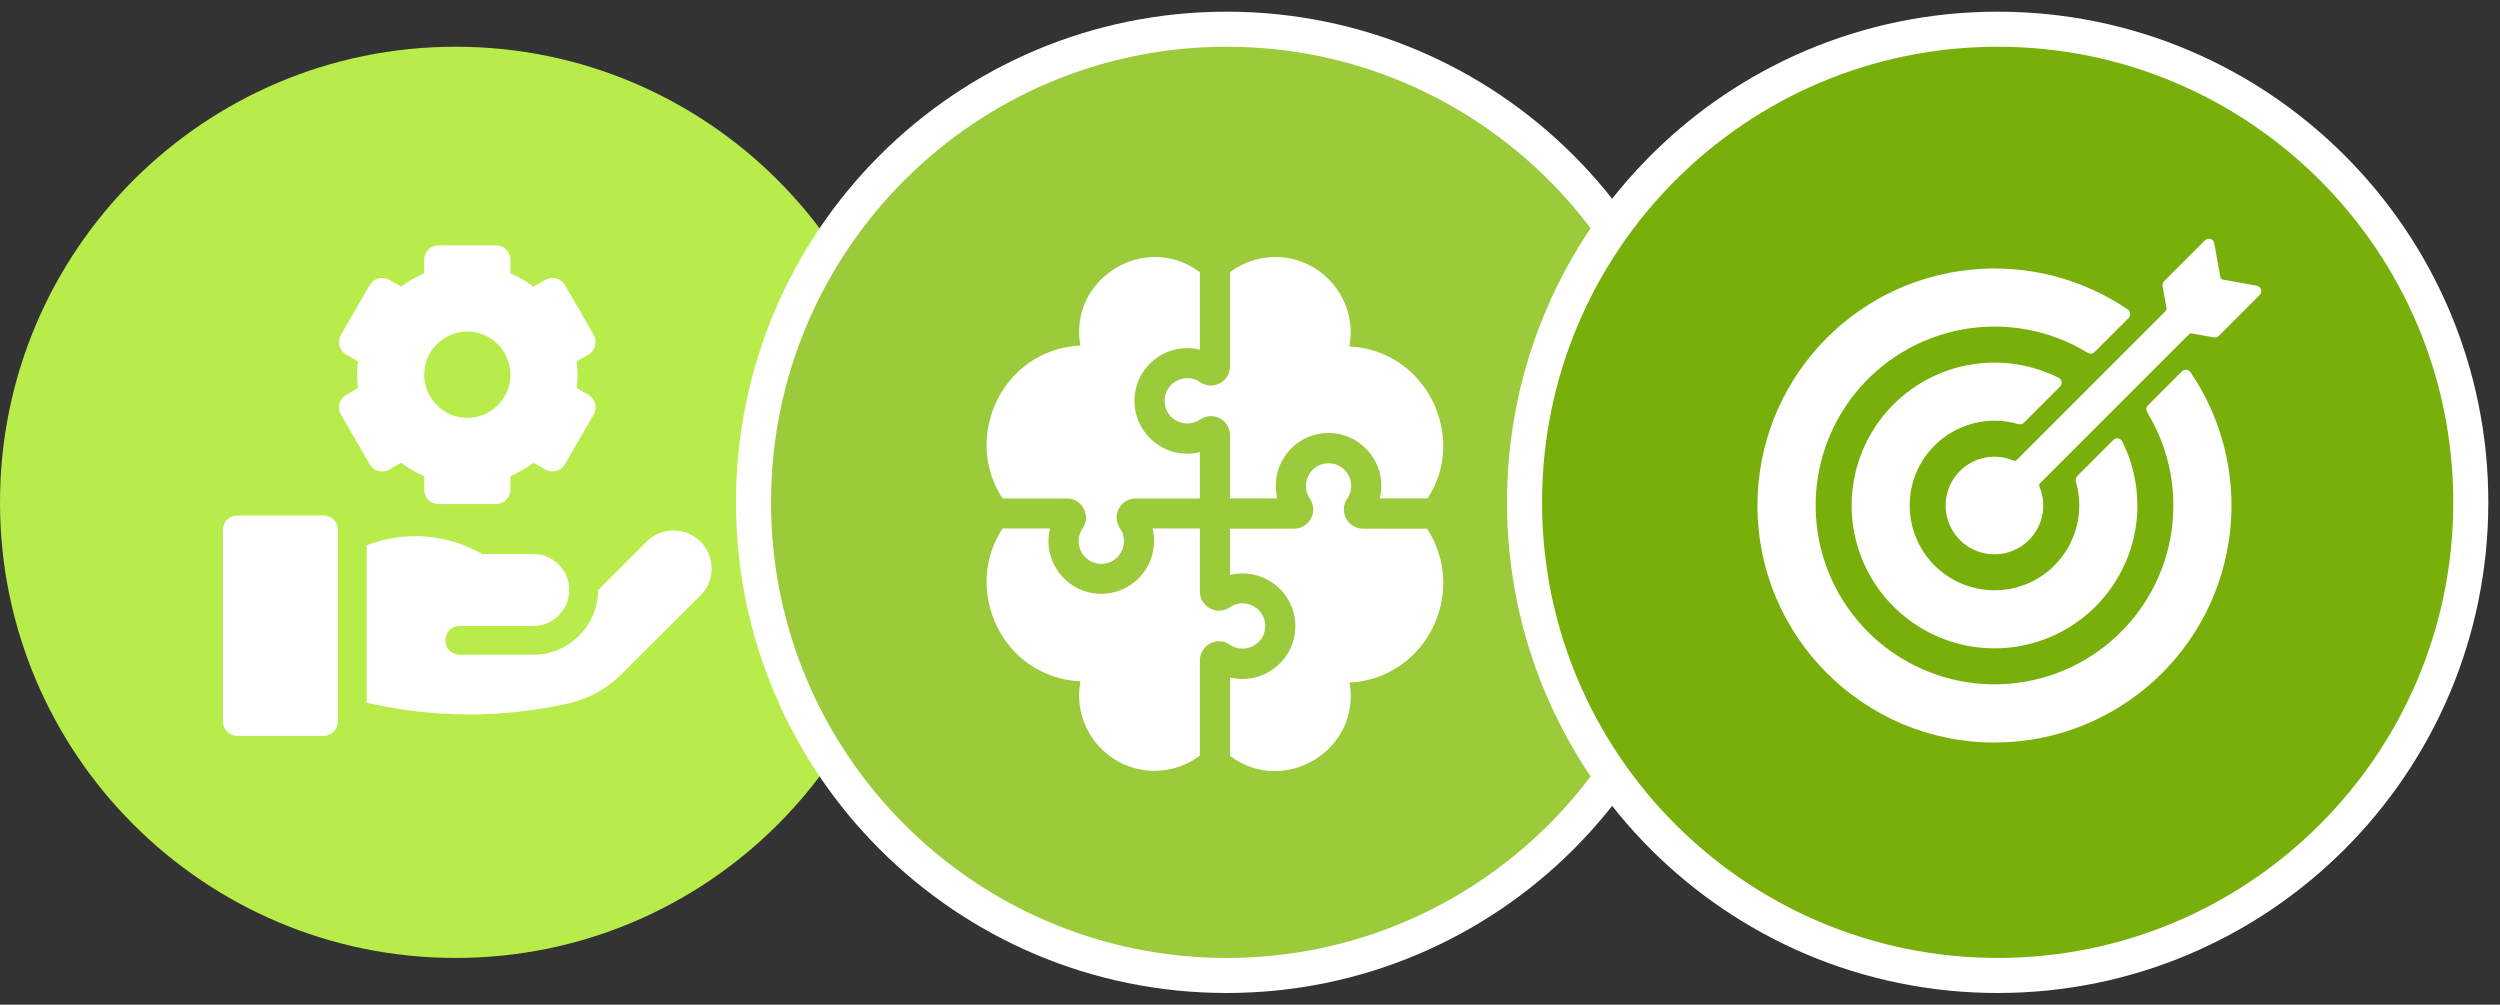
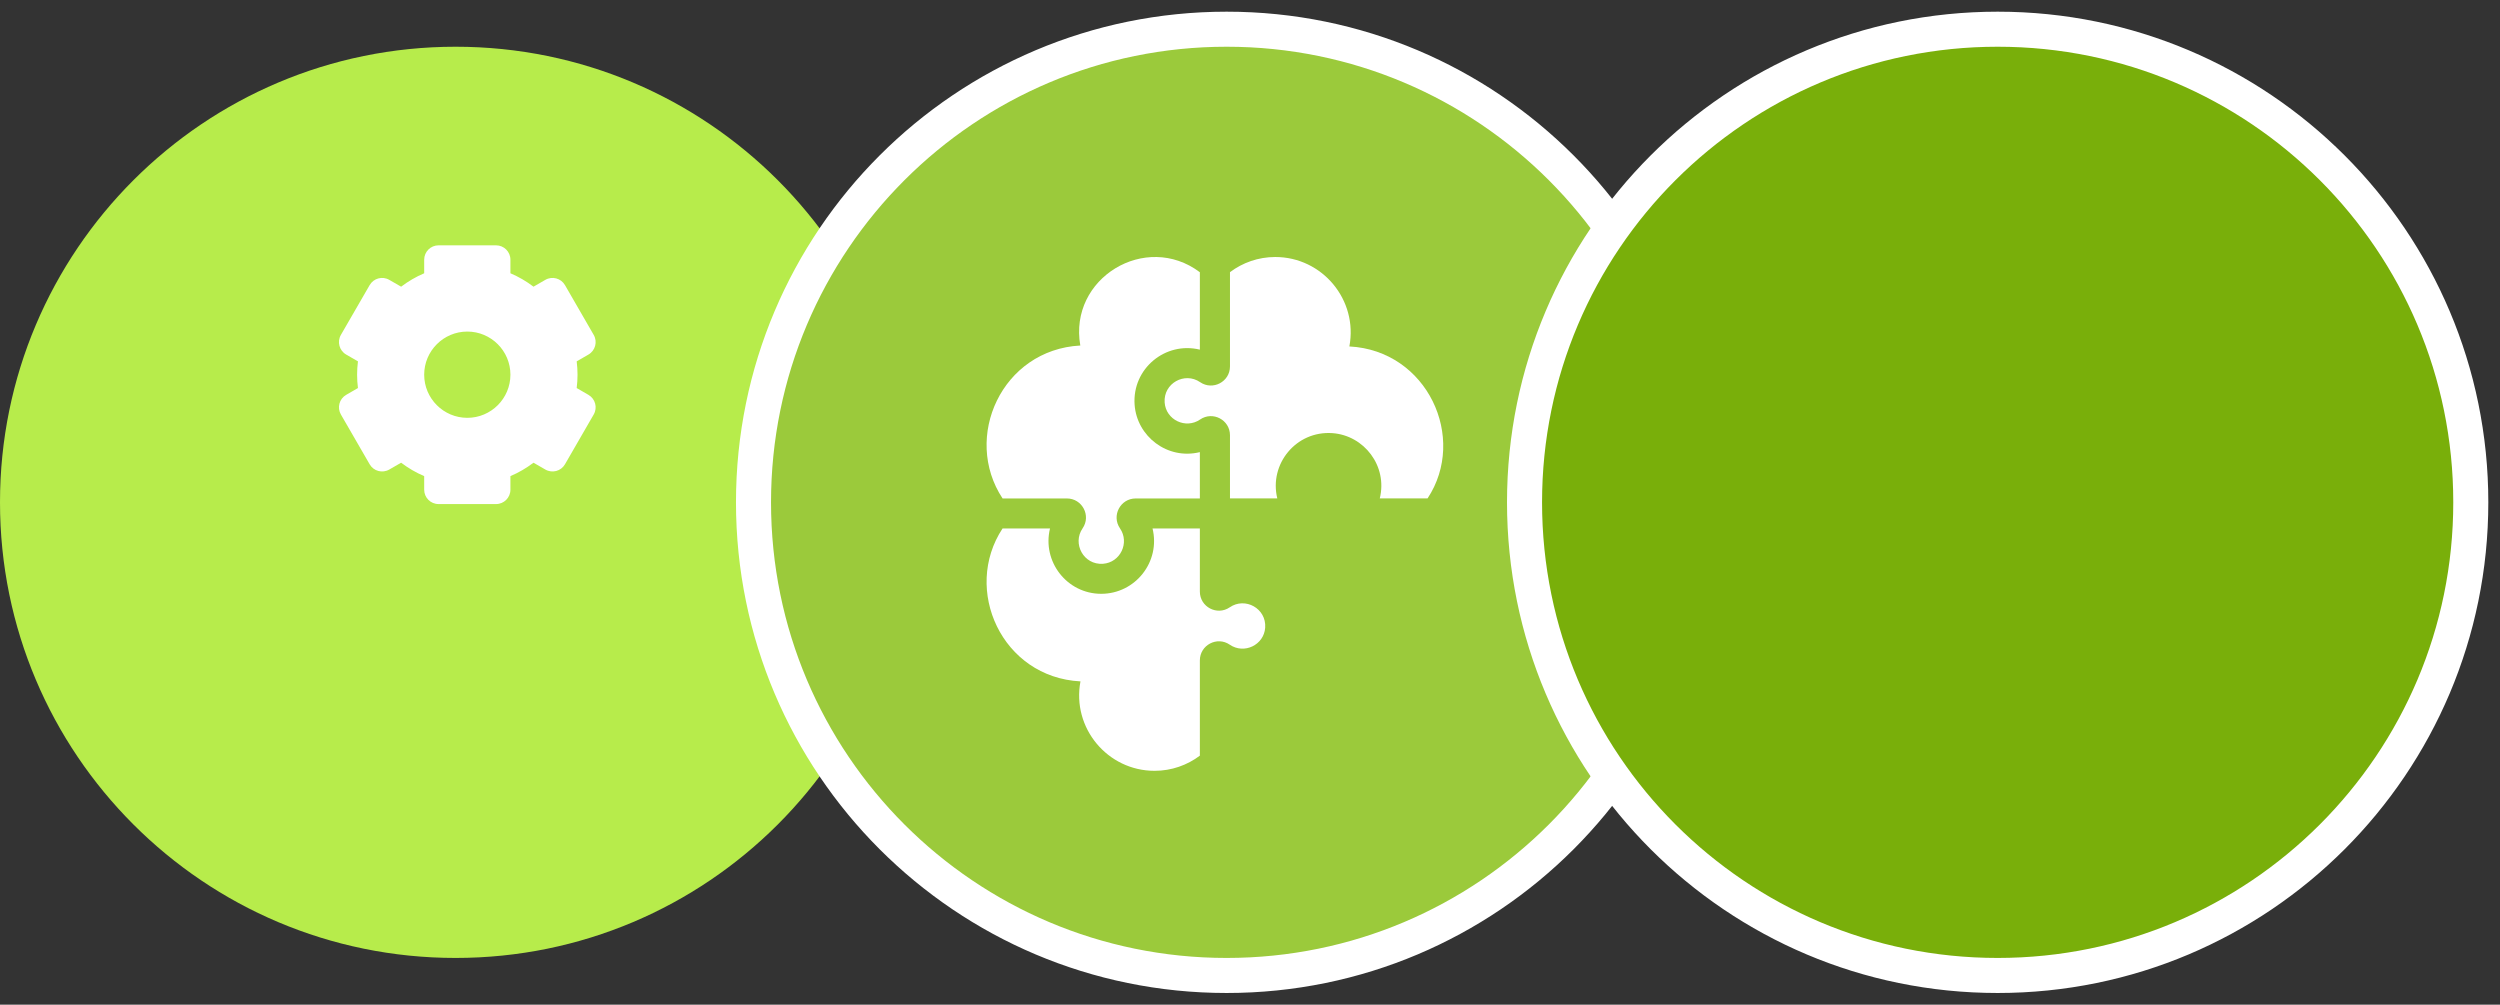
<svg xmlns="http://www.w3.org/2000/svg" width="107" height="43" viewBox="0 0 107 43" fill="none">
  <rect x="0" y="0" width="107" height="43" fill="#333333" stroke="none" />
  <g clip-path="url(#clip0_2709_2015)">
    <path d="M19.5 41C30.27 41 39 32.27 39 21.5C39 10.73 30.27 2 19.5 2C8.73 2 0 10.73 0 21.5C0 32.27 8.73 41 19.5 41Z" fill="#B7EC4B" />
    <g clip-path="url(#clip1_2709_2015)">
-       <path d="M13.848 22.062H10.156C9.816 22.062 9.541 22.338 9.541 22.678V30.881C9.541 31.221 9.816 31.496 10.156 31.496H13.848C14.187 31.496 14.463 31.221 14.463 30.881V22.678C14.463 22.338 14.187 22.062 13.848 22.062Z" fill="white" />
-       <path d="M29.507 22.851C28.889 22.568 28.159 22.699 27.678 23.18C27.101 23.758 26.3 24.558 25.595 25.264C25.589 26.785 24.349 28.021 22.826 28.021H19.672C19.332 28.021 19.057 27.745 19.057 27.406C19.057 27.066 19.332 26.79 19.672 26.79H22.826C23.676 26.79 24.365 26.102 24.365 25.252C24.365 24.402 23.676 23.713 22.826 23.713L20.637 23.713C19.113 22.837 17.302 22.712 15.693 23.338V30.075C17.132 30.409 18.607 30.579 20.081 30.579C21.5 30.579 22.921 30.422 24.308 30.112C25.18 29.916 25.976 29.479 26.609 28.848L29.98 25.485C30.785 24.682 30.541 23.323 29.507 22.851Z" fill="white" />
      <path d="M16.661 20.096L17.168 19.804C17.475 20.037 17.805 20.229 18.155 20.378V20.959C18.155 21.299 18.43 21.574 18.77 21.574H21.231C21.571 21.574 21.846 21.299 21.846 20.959V20.378C22.197 20.229 22.526 20.037 22.834 19.804L23.34 20.096C23.635 20.266 24.011 20.166 24.181 19.871L25.411 17.74C25.581 17.446 25.48 17.07 25.186 16.9L24.682 16.608C24.706 16.417 24.718 16.226 24.718 16.037C24.718 15.848 24.706 15.658 24.682 15.466L25.186 15.175C25.48 15.005 25.581 14.628 25.411 14.334L24.181 12.203C24.011 11.909 23.635 11.808 23.34 11.978L22.834 12.27C22.527 12.037 22.197 11.845 21.846 11.696V11.115C21.846 10.775 21.571 10.5 21.231 10.5H18.77C18.431 10.5 18.155 10.775 18.155 11.115V11.696C17.805 11.845 17.475 12.037 17.168 12.27L16.661 11.978C16.367 11.808 15.991 11.909 15.821 12.203L14.59 14.334C14.421 14.628 14.521 15.005 14.816 15.175L15.32 15.466C15.296 15.658 15.284 15.848 15.284 16.037C15.284 16.226 15.296 16.417 15.32 16.608L14.816 16.9C14.521 17.07 14.421 17.446 14.59 17.74L15.821 19.871C15.991 20.166 16.367 20.266 16.661 20.096ZM20.001 14.191C21.019 14.191 21.846 15.019 21.846 16.037C21.846 17.055 21.019 17.883 20.001 17.883C18.983 17.883 18.155 17.055 18.155 16.037C18.155 15.019 18.983 14.191 20.001 14.191Z" fill="white" />
    </g>
  </g>
  <path d="M52.5 41.75C63.684 41.75 72.75 32.684 72.75 21.5C72.75 10.316 63.684 1.25 52.5 1.25C41.316 1.25 32.25 10.316 32.25 21.5C32.25 32.684 41.316 41.75 52.5 41.75Z" fill="#9BCA3B" stroke="white" stroke-width="1.5" />
  <g clip-path="url(#clip2_2709_2015)">
    <path d="M49.847 17.226C49.899 17.97 50.749 18.378 51.364 17.955C51.905 17.583 52.643 17.971 52.643 18.628V21.331H54.668C54.309 19.862 55.473 18.431 57.022 18.538C58.385 18.633 59.395 19.945 59.055 21.331H61.1C62.812 18.743 61.088 14.999 57.753 14.828C58.13 12.836 56.594 11 54.582 11C53.855 11 53.183 11.242 52.643 11.649V15.683C52.643 16.34 51.906 16.728 51.364 16.356C50.706 15.903 49.79 16.403 49.847 17.226Z" fill="white" />
    <path d="M45.663 21.334C46.319 21.334 46.708 22.072 46.335 22.613C45.885 23.268 46.379 24.187 47.206 24.13C47.952 24.078 48.357 23.227 47.935 22.613C47.563 22.072 47.951 21.334 48.608 21.334H51.354V19.351C49.965 19.692 48.656 18.678 48.561 17.319C48.454 15.776 49.879 14.604 51.354 14.965V11.652C49.042 9.909 45.729 11.899 46.237 14.788C42.881 14.966 41.183 18.719 42.91 21.334H45.663Z" fill="white" />
-     <path d="M61.078 22.626H58.334C57.677 22.626 57.289 21.888 57.661 21.347C58.084 20.733 57.678 19.882 56.932 19.831C56.106 19.773 55.611 20.692 56.062 21.347C56.434 21.888 56.046 22.626 55.389 22.626H52.643V24.608C54.113 24.248 55.543 25.415 55.435 26.961C55.341 28.321 54.031 29.335 52.643 28.994V32.351C54.955 34.094 58.267 32.104 57.76 29.215C61.035 29.041 62.855 25.367 61.078 22.626Z" fill="white" />
    <path d="M54.15 26.863C54.207 26.041 53.291 25.54 52.633 25.993C52.092 26.365 51.354 25.977 51.354 25.32V22.617H49.328C49.678 24.045 48.591 25.415 47.132 25.415C45.659 25.415 44.595 24.027 44.941 22.617H42.91C41.184 25.232 42.879 28.991 46.244 29.163C45.867 31.155 47.403 32.991 49.415 32.991C50.142 32.991 50.814 32.749 51.354 32.342V28.265C51.354 27.608 52.092 27.22 52.633 27.592C53.246 28.014 54.098 27.609 54.15 26.863Z" fill="white" />
  </g>
  <path d="M85.5 41.75C96.684 41.75 105.75 32.684 105.75 21.5C105.75 10.316 96.684 1.25 85.5 1.25C74.316 1.25 65.25 10.316 65.25 21.5C65.25 32.684 74.316 41.75 85.5 41.75Z" fill="#79AF0A" stroke="white" stroke-width="1.5" />
-   <path fill-rule="evenodd" clip-rule="evenodd" d="M91.401 22.617C91.194 23.888 90.59 25.062 89.676 25.971C88.762 26.879 87.585 27.476 86.312 27.675C85.039 27.875 83.735 27.667 82.587 27.082C81.439 26.496 80.505 25.563 79.919 24.416C79.333 23.268 79.124 21.965 79.323 20.692C79.522 19.418 80.117 18.24 81.025 17.326C81.933 16.411 83.106 15.807 84.378 15.599C85.65 15.391 86.954 15.59 88.106 16.168C88.14 16.184 88.169 16.209 88.191 16.239C88.213 16.269 88.228 16.304 88.234 16.341C88.24 16.378 88.237 16.416 88.225 16.451C88.214 16.487 88.194 16.52 88.168 16.546L88.168 16.547L86.621 18.094C86.543 18.173 86.456 18.172 86.364 18.146C84.063 17.488 81.735 19.209 81.735 21.636C81.735 22.112 81.829 22.584 82.011 23.024C82.193 23.464 82.46 23.864 82.797 24.201C83.134 24.538 83.534 24.806 83.975 24.988C84.415 25.17 84.887 25.264 85.363 25.264C87.787 25.264 89.523 22.937 88.846 20.611C88.834 20.57 88.833 20.527 88.844 20.486C88.854 20.445 88.876 20.408 88.906 20.378L88.905 20.377L90.452 18.83C90.48 18.803 90.514 18.782 90.552 18.771C90.589 18.76 90.629 18.758 90.667 18.766C90.705 18.773 90.741 18.791 90.771 18.816C90.802 18.841 90.825 18.873 90.84 18.909C90.841 18.912 90.842 18.915 90.844 18.918C91.41 20.063 91.605 21.356 91.401 22.617ZM89.341 15.091C89.445 15.154 89.559 15.156 89.648 15.067L91.105 13.611L91.104 13.61C91.129 13.585 91.148 13.556 91.159 13.523C91.171 13.49 91.175 13.455 91.172 13.421C91.169 13.386 91.158 13.353 91.141 13.323C91.123 13.293 91.099 13.267 91.07 13.247C89.116 11.917 86.758 11.312 84.404 11.537C79.195 12.029 75.219 16.405 75.219 21.636C75.219 27.238 79.761 31.78 85.363 31.78C90.593 31.78 94.97 27.804 95.462 22.594C95.686 20.247 95.085 17.896 93.763 15.944C93.66 15.793 93.49 15.793 93.388 15.894L91.932 17.35L91.932 17.351C91.895 17.388 91.871 17.437 91.865 17.49C91.859 17.543 91.87 17.596 91.898 17.642C92.874 19.24 93.231 21.141 92.901 22.984C92.571 24.828 91.576 26.487 90.105 27.646C88.634 28.806 86.789 29.386 84.919 29.277C83.049 29.168 81.284 28.377 79.958 27.055C78.632 25.732 77.837 23.969 77.723 22.099C77.609 20.229 78.185 18.383 79.341 16.909C80.496 15.435 82.153 14.436 83.996 14.101C85.838 13.766 87.74 14.118 89.341 15.091ZM87.287 20.822C87.277 20.799 87.274 20.773 87.279 20.748C87.284 20.724 87.296 20.701 87.314 20.683L93.693 14.305C93.707 14.29 93.725 14.279 93.744 14.273C93.764 14.267 93.784 14.266 93.805 14.27L94.754 14.44C94.791 14.447 94.83 14.445 94.866 14.433C94.903 14.422 94.936 14.402 94.963 14.375L94.963 14.376L96.712 12.627C96.827 12.512 96.813 12.268 96.564 12.223L95.135 11.966C95.11 11.961 95.086 11.949 95.068 11.931C95.05 11.912 95.037 11.889 95.033 11.864L94.772 10.413C94.764 10.371 94.745 10.331 94.717 10.299C94.688 10.266 94.651 10.242 94.61 10.23C94.569 10.217 94.525 10.215 94.483 10.226C94.441 10.236 94.403 10.257 94.372 10.288L94.372 10.287L92.623 12.036C92.594 12.065 92.573 12.101 92.562 12.14C92.551 12.18 92.551 12.222 92.561 12.262L92.729 13.194C92.733 13.214 92.732 13.235 92.726 13.255C92.72 13.274 92.709 13.292 92.694 13.306L86.316 19.685C86.298 19.703 86.275 19.715 86.25 19.72C86.226 19.724 86.2 19.722 86.177 19.712C85.731 19.523 85.232 19.495 84.768 19.633C84.303 19.771 83.901 20.067 83.63 20.468C83.359 20.87 83.237 21.354 83.283 21.837C83.33 22.319 83.543 22.77 83.885 23.113C84.228 23.456 84.68 23.669 85.162 23.715C85.644 23.762 86.128 23.64 86.53 23.369C86.932 23.098 87.228 22.696 87.366 22.231C87.504 21.766 87.476 21.268 87.287 20.822V20.822Z" fill="white" />
  <defs>
    <clipPath id="clip0_2709_2015">
      <rect width="39" height="39" fill="white" transform="translate(0 2)" />
    </clipPath>
    <clipPath id="clip1_2709_2015">
      <rect width="21" height="21" fill="white" transform="translate(9.5 10.5)" />
    </clipPath>
    <clipPath id="clip2_2709_2015">
      <rect width="22" height="22" fill="white" transform="translate(41 11)" />
    </clipPath>
  </defs>
</svg>